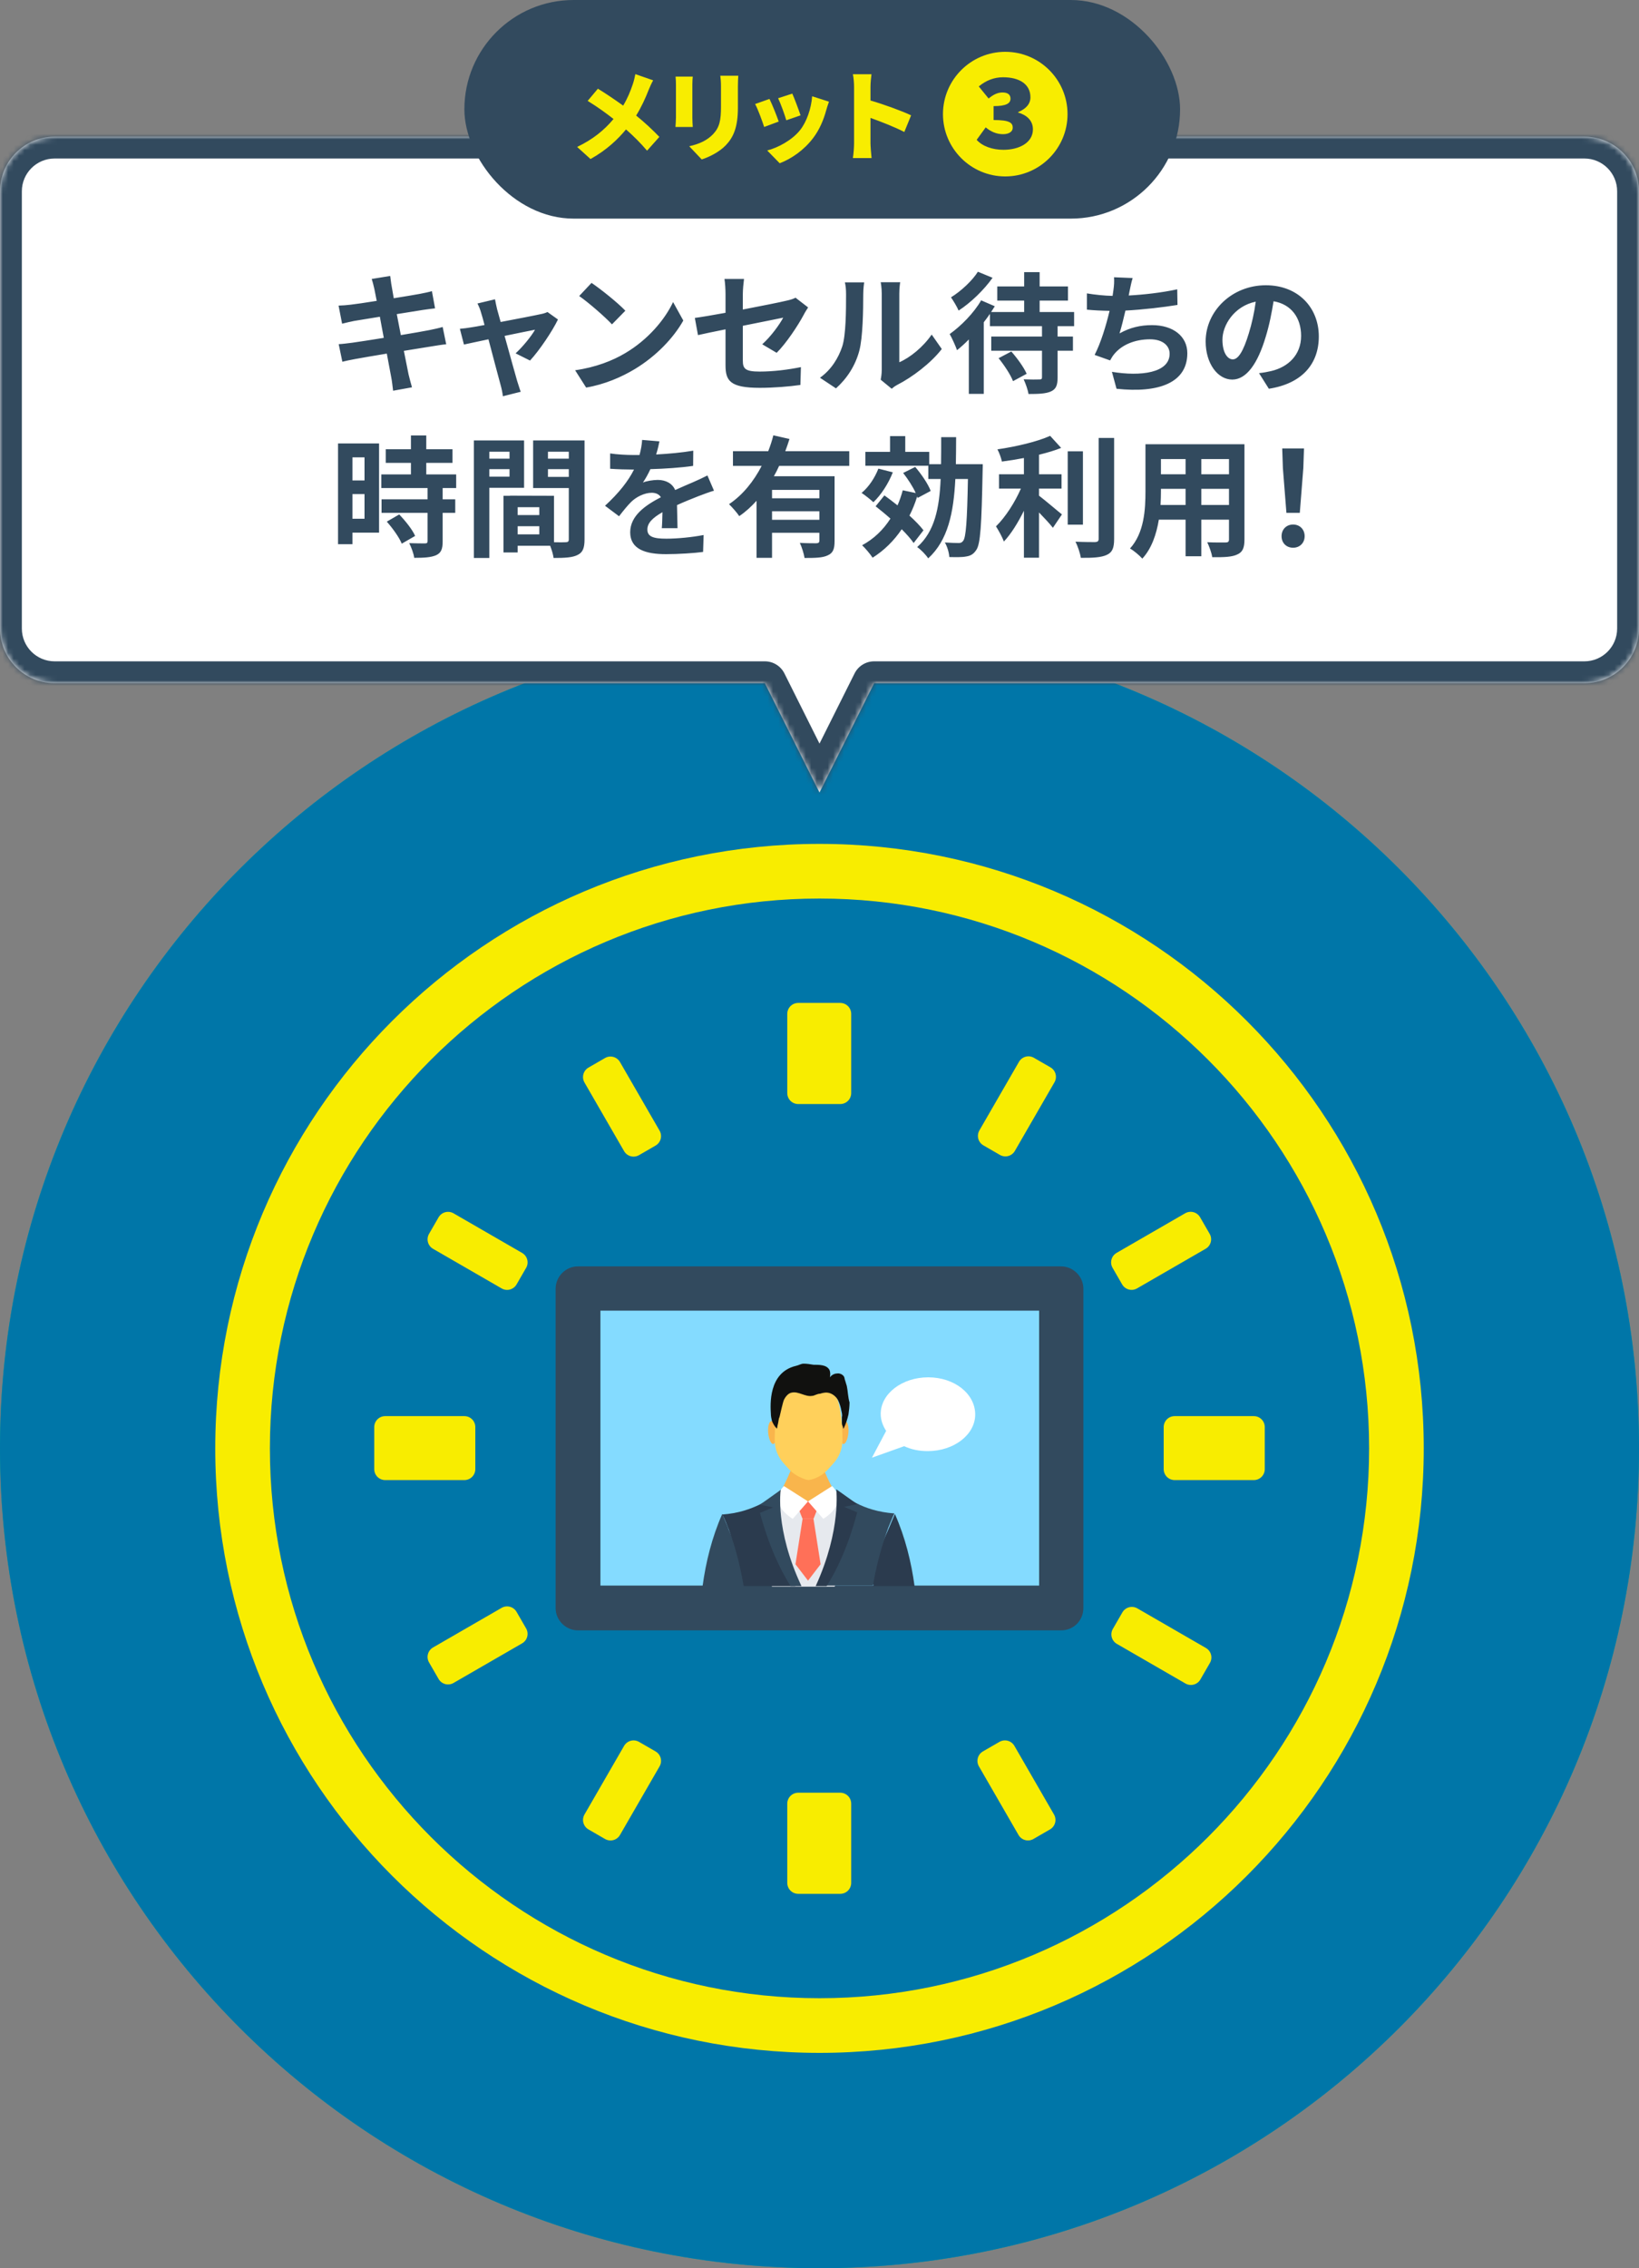
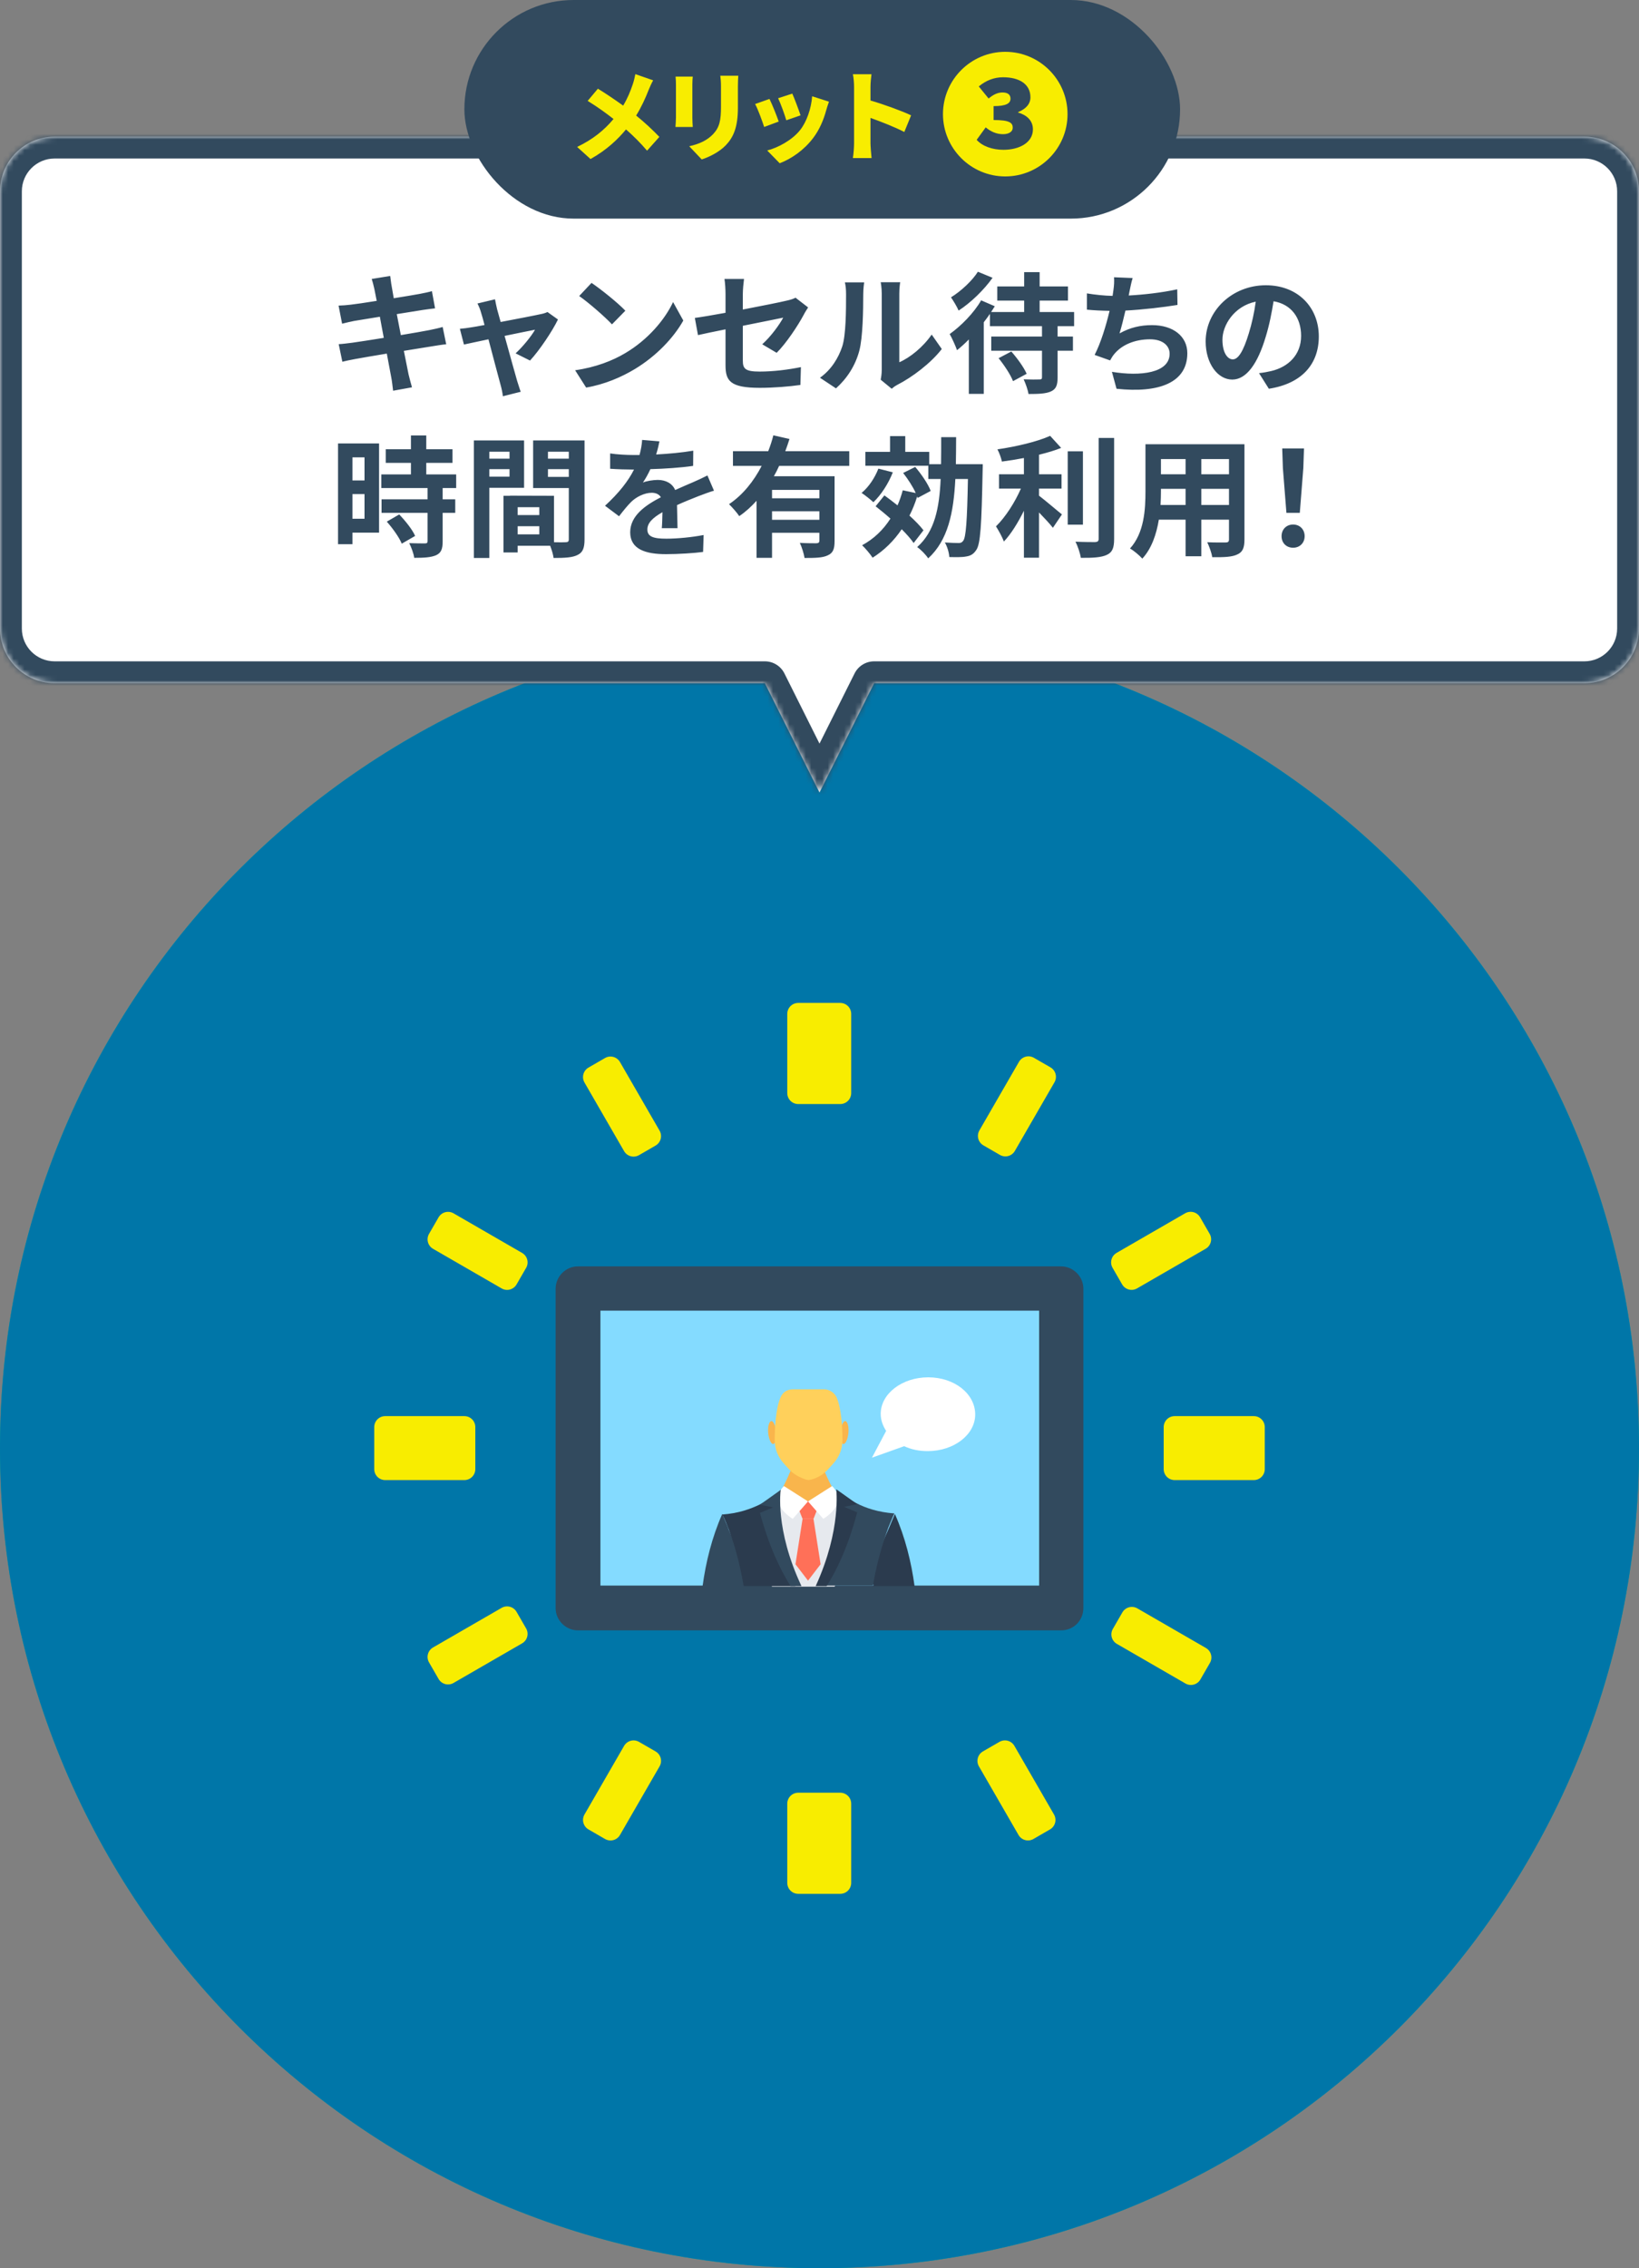
<svg xmlns="http://www.w3.org/2000/svg" width="300" height="415" viewBox="0 0 300 415" fill="none">
  <rect x="0" y="0" width="300" height="415" fill="#808080" stroke="none" />
  <path d="M150 415C232.843 415 300 347.843 300 265C300 182.157 232.843 115 150 115C67.157 115 0 182.157 0 265C0 347.843 67.157 415 150 415Z" fill="#00AD9C" />
  <path d="M150 164.4C205.5 164.4 250.6 209.5 250.6 265C250.6 320.5 205.5 365.6 150 365.6C94.5 365.6 49.4 320.5 49.4 265C49.4 209.5 94.5 164.4 150 164.4ZM150 154.4C88.9 154.4 39.4 203.9 39.4 265C39.4 326.1 88.9 375.6 150 375.6C211.1 375.6 260.6 326.1 260.6 265C260.6 203.9 211.1 154.4 150 154.4Z" fill="#F8ED00" />
  <path d="M153.8 185.5H146.1V200H153.8V185.5Z" fill="#F8ED00" stroke="#F8ED00" stroke-width="4" stroke-miterlimit="10" stroke-linecap="round" stroke-linejoin="round" />
  <path d="M153.8 330H146.1V344.5H153.8V330Z" fill="#F8ED00" stroke="#F8ED00" stroke-width="4" stroke-miterlimit="10" stroke-linecap="round" stroke-linejoin="round" />
  <path d="M229.5 261.1H215V268.8H229.5V261.1Z" fill="#F8ED00" stroke="#F8ED00" stroke-width="4" stroke-miterlimit="10" stroke-linecap="round" stroke-linejoin="round" />
  <path d="M85 261.1H70.5V268.8H85V261.1Z" fill="#F8ED00" stroke="#F8ED00" stroke-width="4" stroke-miterlimit="10" stroke-linecap="round" stroke-linejoin="round" />
  <path d="M111.745 195.31L108.714 197.06L115.964 209.617L118.995 207.867L111.745 195.31Z" fill="#F8ED00" stroke="#F8ED00" stroke-width="4" stroke-miterlimit="10" stroke-linecap="round" stroke-linejoin="round" />
  <path d="M183.941 320.427L180.91 322.177L188.16 334.734L191.191 332.984L183.941 320.427Z" fill="#F8ED00" stroke="#F8ED00" stroke-width="4" stroke-miterlimit="10" stroke-linecap="round" stroke-linejoin="round" />
  <path d="M82.011 223.722L80.261 226.753L92.819 234.003L94.569 230.972L82.011 223.722Z" fill="#F8ED00" stroke="#F8ED00" stroke-width="4" stroke-miterlimit="10" stroke-linecap="round" stroke-linejoin="round" />
  <path d="M207.174 296.004L205.424 299.035L217.981 306.285L219.731 303.254L207.174 296.004Z" fill="#F8ED00" stroke="#F8ED00" stroke-width="4" stroke-miterlimit="10" stroke-linecap="round" stroke-linejoin="round" />
  <path d="M92.817 295.91L80.26 303.16L82.01 306.191L94.567 298.941L92.817 295.91Z" fill="#F8ED00" stroke="#F8ED00" stroke-width="4" stroke-miterlimit="10" stroke-linecap="round" stroke-linejoin="round" />
  <path d="M217.932 223.716L205.375 230.966L207.125 233.997L219.682 226.747L217.932 223.716Z" fill="#F8ED00" stroke="#F8ED00" stroke-width="4" stroke-miterlimit="10" stroke-linecap="round" stroke-linejoin="round" />
  <path d="M115.965 320.43L108.715 332.987L111.746 334.737L118.996 322.18L115.965 320.43Z" fill="#F8ED00" stroke="#F8ED00" stroke-width="4" stroke-miterlimit="10" stroke-linecap="round" stroke-linejoin="round" />
  <path d="M188.246 195.27L180.996 207.827L184.027 209.577L191.277 197.02L188.246 195.27Z" fill="#F8ED00" stroke="#F8ED00" stroke-width="4" stroke-miterlimit="10" stroke-linecap="round" stroke-linejoin="round" />
  <path d="M194.2 298.3H105.8C103.6 298.3 101.7 296.5 101.7 294.2V235.8C101.7 233.6 103.5 231.7 105.8 231.7H194.2C196.4 231.7 198.3 233.5 198.3 235.8V294.2C198.3 296.5 196.5 298.3 194.2 298.3Z" fill="#324A5E" />
  <path d="M190.2 290.1V239.8L109.9 239.8L109.9 290.1H190.2Z" fill="#84DBFF" />
  <path d="M152.2 275C152.2 274.9 152.2 274.7 152.2 274.6C152.2 274 152.5 273.4 152.9 273.1C151.4 270.8 150.2 267.3 150.2 267.3H145.4C145.4 267.3 143.5 272.7 141.7 274.4L147.7 276.3V276.4H147.8H147.9V276.3L152.2 275Z" fill="#F9B54C" />
  <path d="M152.8 290.2L155.4 285.9L153.8 274.2L147.9 274.7L142.4 274.2H142.1C142.1 274.2 139.5 279.5 139.3 280C139.1 280.5 140.9 288.4 141.3 290.3H152.8V290.2Z" fill="#E6E9EE" />
  <path d="M148.9 277.9H146.9L145.6 274.6H150.2L148.9 277.9Z" fill="#FF7058" />
  <path d="M148.9 277.9H146.9L145.6 286.2L147.9 289.2L150.2 286.2L148.9 277.9Z" fill="#FF7058" />
  <path d="M152.3 271.9C152.3 271.9 155.6 274.7 150.7 277.9L147.9 274.7L152.3 271.9Z" fill="white" />
  <path d="M143.5 271.9C143.5 271.9 140.2 274.7 145.1 277.9L147.9 274.7L143.5 271.9Z" fill="white" />
  <path d="M136.1 290.2V290.1C136.5 288.5 136.8 287.6 136.8 287.6L133.3 279.7C133.3 279.7 133.3 279.7 133.3 279.6L132.2 277C130.3 281.3 129.2 285.8 128.6 290.2H136.1Z" fill="#324A5E" />
  <path d="M133.3 279.6C134.2 281.9 135.3 285.4 136.1 290.1V290.2H145.6L144.9 289.3L141.4 278.7L142.1 274.2L142.9 272.6C142.8 272.7 141.5 274 139.2 275.2C137.4 276.1 135.1 276.9 132.2 277.1C132.3 277.2 132.7 278 133.3 279.6Z" fill="#2B3B4E" />
  <path d="M144.7 290.2H146.7C141.8 279.8 142.9 272.6 142.9 272.6L139.1 275.3L141.5 275.8L139.1 276.8C140.8 283.1 142.9 287.3 144.7 290.2Z" fill="#324A5E" />
  <path d="M159.8 290.2H167.4C166.8 285.8 165.7 281.3 163.8 277L162.7 279.6L159.2 287.6C159.2 287.6 159.5 288.5 159.9 290.1C159.8 290.1 159.8 290.1 159.8 290.2Z" fill="#2B3B4E" />
  <path d="M151 289.2L150.3 290.1H159.8V290C160.6 285.3 161.8 281.7 162.6 279.5C163.2 278 163.6 277.1 163.7 276.9C160.8 276.7 158.4 275.9 156.7 275C154.4 273.9 153.1 272.6 153 272.5L153.8 274.1L154.5 278.6V278.7L151 289.2Z" fill="#324A5E" />
  <path d="M149.3 290.2H151.3C153.1 287.4 155.2 283.1 156.9 276.7L154.5 275.7L156.9 275.2L153.1 272.5C153 272.5 154.1 279.7 149.3 290.2Z" fill="#2B3B4E" />
  <path d="M155.3 262.1C155.2 263.2 154.8 264.2 154.4 264.2C154 264.2 153.7 263.3 153.8 262.1C153.9 261 154.3 260 154.7 260C155.1 260 155.4 261 155.3 262.1Z" fill="#F9B54C" />
  <path d="M140.6 262.1C140.7 263.2 141.1 264.2 141.5 264.2C141.9 264.2 142.2 263.3 142.1 262.1C142 261 141.6 260 141.2 260C140.8 260 140.5 261 140.6 262.1Z" fill="#F9B54C" />
  <path d="M153.1 255.6C152.7 254.8 151.8 254.2 150.9 254.2H148H145.1C144.1 254.2 143.3 254.7 142.9 255.6C142 257.6 141.8 261.2 141.8 263.5C141.8 265.1 142.4 266.6 143.5 267.8L144.4 268.8C145.2 269.7 146.3 270.3 147.5 270.7L148 270.8L148.5 270.7C149.7 270.4 150.8 269.7 151.6 268.8L152.5 267.8C153.6 266.6 154.2 265.1 154.2 263.5C154.2 261.1 154 257.6 153.1 255.6Z" fill="#FFD05B" />
  <path d="M155 253.6C154.9 253.3 154.8 252.9 154.7 252.6C154.6 252.4 154.6 252.1 154.5 251.9C154.3 251.5 153.7 251.2 153.2 251.3C152.7 251.3 152.2 251.6 151.9 252C152 251.5 152 251 151.8 250.6C151.5 250.1 151 249.9 150.5 249.8C150 249.7 149.4 249.7 148.9 249.7C148.3 249.6 147.7 249.5 147.1 249.5C146.6 249.5 146.2 249.8 145.7 249.9C140.6 251.1 141 257.1 141.1 258.7C141.1 259.1 141.2 259.6 141.3 260C141.5 260.5 141.8 261 142.2 261.4C142.3 261.1 142.3 260.8 142.4 260.5C142.5 260.1 142.5 259.6 142.7 259.2C142.8 258.8 143.3 256.5 143.5 256.1C143.8 255.5 144.3 254.9 144.9 254.8C146.1 254.5 147.4 255.6 148.6 255.4C148.8 255.4 149.1 255.3 149.3 255.2C149.6 255.1 149.8 255 150.1 255C150.7 254.8 151.3 254.7 151.9 254.9C152.5 255.1 153.1 255.6 153.4 256.2C153.7 256.8 153.9 257.5 154 258.1C154.1 258.5 154.2 258.9 154.1 259.3V259.4C154.1 259.7 154.1 260.1 154.1 260.4C154.1 260.6 154.2 260.9 154.3 261.1C154.3 261.2 154.3 261.3 154.4 261.4C154.8 260.6 155.1 259.7 155.3 258.8C155.4 258.1 155.5 257.3 155.5 256.6C155.2 255.6 155.2 254.5 155 253.6Z" fill="#11110F" />
  <path d="M169.9 252C165.1 252 161.2 255 161.2 258.7C161.2 259.8 161.6 260.9 162.2 261.8L159.6 266.7L165.5 264.6C166.8 265.2 168.2 265.5 169.8 265.5C174.6 265.5 178.5 262.5 178.5 258.8C178.5 255 174.7 252 169.9 252Z" fill="white" />
  <path d="M150 415C232.843 415 300 347.843 300 265C300 182.157 232.843 115 150 115C67.157 115 0 182.157 0 265C0 347.843 67.157 415 150 415Z" fill="#0076A8" />
-   <path d="M150 164.4C205.5 164.4 250.6 209.5 250.6 265C250.6 320.5 205.5 365.6 150 365.6C94.5 365.6 49.4 320.5 49.4 265C49.4 209.5 94.5 164.4 150 164.4ZM150 154.4C88.9 154.4 39.4 203.9 39.4 265C39.4 326.1 88.9 375.6 150 375.6C211.1 375.6 260.6 326.1 260.6 265C260.6 203.9 211.1 154.4 150 154.4Z" fill="#F8ED00" />
  <path d="M153.8 185.5H146.1V200H153.8V185.5Z" fill="#F8ED00" stroke="#F8ED00" stroke-width="4" stroke-miterlimit="10" stroke-linecap="round" stroke-linejoin="round" />
  <path d="M153.8 330H146.1V344.5H153.8V330Z" fill="#F8ED00" stroke="#F8ED00" stroke-width="4" stroke-miterlimit="10" stroke-linecap="round" stroke-linejoin="round" />
  <path d="M229.5 261.1H215V268.8H229.5V261.1Z" fill="#F8ED00" stroke="#F8ED00" stroke-width="4" stroke-miterlimit="10" stroke-linecap="round" stroke-linejoin="round" />
  <path d="M85 261.1H70.5V268.8H85V261.1Z" fill="#F8ED00" stroke="#F8ED00" stroke-width="4" stroke-miterlimit="10" stroke-linecap="round" stroke-linejoin="round" />
  <path d="M111.745 195.31L108.714 197.06L115.964 209.617L118.995 207.867L111.745 195.31Z" fill="#F8ED00" stroke="#F8ED00" stroke-width="4" stroke-miterlimit="10" stroke-linecap="round" stroke-linejoin="round" />
  <path d="M183.941 320.427L180.91 322.177L188.16 334.734L191.191 332.984L183.941 320.427Z" fill="#F8ED00" stroke="#F8ED00" stroke-width="4" stroke-miterlimit="10" stroke-linecap="round" stroke-linejoin="round" />
  <path d="M82.011 223.722L80.261 226.753L92.819 234.003L94.569 230.972L82.011 223.722Z" fill="#F8ED00" stroke="#F8ED00" stroke-width="4" stroke-miterlimit="10" stroke-linecap="round" stroke-linejoin="round" />
  <path d="M207.174 296.004L205.424 299.035L217.981 306.285L219.731 303.254L207.174 296.004Z" fill="#F8ED00" stroke="#F8ED00" stroke-width="4" stroke-miterlimit="10" stroke-linecap="round" stroke-linejoin="round" />
  <path d="M92.817 295.91L80.26 303.16L82.01 306.191L94.567 298.941L92.817 295.91Z" fill="#F8ED00" stroke="#F8ED00" stroke-width="4" stroke-miterlimit="10" stroke-linecap="round" stroke-linejoin="round" />
  <path d="M217.932 223.716L205.375 230.966L207.125 233.997L219.682 226.747L217.932 223.716Z" fill="#F8ED00" stroke="#F8ED00" stroke-width="4" stroke-miterlimit="10" stroke-linecap="round" stroke-linejoin="round" />
  <path d="M115.965 320.43L108.715 332.987L111.746 334.737L118.996 322.18L115.965 320.43Z" fill="#F8ED00" stroke="#F8ED00" stroke-width="4" stroke-miterlimit="10" stroke-linecap="round" stroke-linejoin="round" />
  <path d="M188.246 195.27L180.996 207.827L184.027 209.577L191.277 197.02L188.246 195.27Z" fill="#F8ED00" stroke="#F8ED00" stroke-width="4" stroke-miterlimit="10" stroke-linecap="round" stroke-linejoin="round" />
  <path d="M194.2 298.3H105.8C103.6 298.3 101.7 296.5 101.7 294.2V235.8C101.7 233.6 103.5 231.7 105.8 231.7H194.2C196.4 231.7 198.3 233.5 198.3 235.8V294.2C198.3 296.5 196.5 298.3 194.2 298.3Z" fill="#324A5E" />
  <path d="M190.2 290.1V239.8L109.9 239.8L109.9 290.1H190.2Z" fill="#84DBFF" />
  <path d="M152.2 275C152.2 274.9 152.2 274.7 152.2 274.6C152.2 274 152.5 273.4 152.9 273.1C151.4 270.8 150.2 267.3 150.2 267.3H145.4C145.4 267.3 143.5 272.7 141.7 274.4L147.7 276.3V276.4H147.8H147.9V276.3L152.2 275Z" fill="#F9B54C" />
  <path d="M152.8 290.2L155.4 285.9L153.8 274.2L147.9 274.7L142.4 274.2H142.1C142.1 274.2 139.5 279.5 139.3 280C139.1 280.5 140.9 288.4 141.3 290.3H152.8V290.2Z" fill="#E6E9EE" />
  <path d="M148.9 277.9H146.9L145.6 274.6H150.2L148.9 277.9Z" fill="#FF7058" />
  <path d="M148.9 277.9H146.9L145.6 286.2L147.9 289.2L150.2 286.2L148.9 277.9Z" fill="#FF7058" />
  <path d="M152.3 271.9C152.3 271.9 155.6 274.7 150.7 277.9L147.9 274.7L152.3 271.9Z" fill="white" />
  <path d="M143.5 271.9C143.5 271.9 140.2 274.7 145.1 277.9L147.9 274.7L143.5 271.9Z" fill="white" />
  <path d="M136.1 290.2V290.1C136.5 288.5 136.8 287.6 136.8 287.6L133.3 279.7C133.3 279.7 133.3 279.7 133.3 279.6L132.2 277C130.3 281.3 129.2 285.8 128.6 290.2H136.1Z" fill="#324A5E" />
  <path d="M133.3 279.6C134.2 281.9 135.3 285.4 136.1 290.1V290.2H145.6L144.9 289.3L141.4 278.7L142.1 274.2L142.9 272.6C142.8 272.7 141.5 274 139.2 275.2C137.4 276.1 135.1 276.9 132.2 277.1C132.3 277.2 132.7 278 133.3 279.6Z" fill="#2B3B4E" />
  <path d="M144.7 290.2H146.7C141.8 279.8 142.9 272.6 142.9 272.6L139.1 275.3L141.5 275.8L139.1 276.8C140.8 283.1 142.9 287.3 144.7 290.2Z" fill="#324A5E" />
  <path d="M159.8 290.2H167.4C166.8 285.8 165.7 281.3 163.8 277L162.7 279.6L159.2 287.6C159.2 287.6 159.5 288.5 159.9 290.1C159.8 290.1 159.8 290.1 159.8 290.2Z" fill="#2B3B4E" />
  <path d="M151 289.2L150.3 290.1H159.8V290C160.6 285.3 161.8 281.7 162.6 279.5C163.2 278 163.6 277.1 163.7 276.9C160.8 276.7 158.4 275.9 156.7 275C154.4 273.9 153.1 272.6 153 272.5L153.8 274.1L154.5 278.6V278.7L151 289.2Z" fill="#324A5E" />
  <path d="M149.3 290.2H151.3C153.1 287.4 155.2 283.1 156.9 276.7L154.5 275.7L156.9 275.2L153.1 272.5C153 272.5 154.1 279.7 149.3 290.2Z" fill="#2B3B4E" />
  <path d="M155.3 262.1C155.2 263.2 154.8 264.2 154.4 264.2C154 264.2 153.7 263.3 153.8 262.1C153.9 261 154.3 260 154.7 260C155.1 260 155.4 261 155.3 262.1Z" fill="#F9B54C" />
  <path d="M140.6 262.1C140.7 263.2 141.1 264.2 141.5 264.2C141.9 264.2 142.2 263.3 142.1 262.1C142 261 141.6 260 141.2 260C140.8 260 140.5 261 140.6 262.1Z" fill="#F9B54C" />
  <path d="M153.1 255.6C152.7 254.8 151.8 254.2 150.9 254.2H148H145.1C144.1 254.2 143.3 254.7 142.9 255.6C142 257.6 141.8 261.2 141.8 263.5C141.8 265.1 142.4 266.6 143.5 267.8L144.4 268.8C145.2 269.7 146.3 270.3 147.5 270.7L148 270.8L148.5 270.7C149.7 270.4 150.8 269.7 151.6 268.8L152.5 267.8C153.6 266.6 154.2 265.1 154.2 263.5C154.2 261.1 154 257.6 153.1 255.6Z" fill="#FFD05B" />
-   <path d="M155 253.6C154.9 253.3 154.8 252.9 154.7 252.6C154.6 252.4 154.6 252.1 154.5 251.9C154.3 251.5 153.7 251.2 153.2 251.3C152.7 251.3 152.2 251.6 151.9 252C152 251.5 152 251 151.8 250.6C151.5 250.1 151 249.9 150.5 249.8C150 249.7 149.4 249.7 148.9 249.7C148.3 249.6 147.7 249.5 147.1 249.5C146.6 249.5 146.2 249.8 145.7 249.9C140.6 251.1 141 257.1 141.1 258.7C141.1 259.1 141.2 259.6 141.3 260C141.5 260.5 141.8 261 142.2 261.4C142.3 261.1 142.3 260.8 142.4 260.5C142.5 260.1 142.5 259.6 142.7 259.2C142.8 258.8 143.3 256.5 143.5 256.1C143.8 255.5 144.3 254.9 144.9 254.8C146.1 254.5 147.4 255.6 148.6 255.4C148.8 255.4 149.1 255.3 149.3 255.2C149.6 255.1 149.8 255 150.1 255C150.7 254.8 151.3 254.7 151.9 254.9C152.5 255.1 153.1 255.6 153.4 256.2C153.7 256.8 153.9 257.5 154 258.1C154.1 258.5 154.2 258.9 154.1 259.3V259.4C154.1 259.7 154.1 260.1 154.1 260.4C154.1 260.6 154.2 260.9 154.3 261.1C154.3 261.2 154.3 261.3 154.4 261.4C154.8 260.6 155.1 259.7 155.3 258.8C155.4 258.1 155.5 257.3 155.5 256.6C155.2 255.6 155.2 254.5 155 253.6Z" fill="#11110F" />
  <path d="M169.9 252C165.1 252 161.2 255 161.2 258.7C161.2 259.8 161.6 260.9 162.2 261.8L159.6 266.7L165.5 264.6C166.8 265.2 168.2 265.5 169.8 265.5C174.6 265.5 178.5 262.5 178.5 258.8C178.5 255 174.7 252 169.9 252Z" fill="white" />
  <mask id="path-67-inside-1" fill="white">
    <path fill-rule="evenodd" clip-rule="evenodd" d="M10 25C4.477 25 0 29.477 0 35V115C0 120.523 4.477 125 10 125H140L150 145L160 125H290C295.523 125 300 120.523 300 115V35C300 29.477 295.523 25 290 25H10Z" />
  </mask>
  <path fill-rule="evenodd" clip-rule="evenodd" d="M10 25C4.477 25 0 29.477 0 35V115C0 120.523 4.477 125 10 125H140L150 145L160 125H290C295.523 125 300 120.523 300 115V35C300 29.477 295.523 25 290 25H10Z" fill="white" />
  <path d="M140 125L143.578 123.211C142.9 121.856 141.515 121 140 121V125ZM150 145L146.422 146.789C147.1 148.144 148.485 149 150 149C151.515 149 152.9 148.144 153.578 146.789L150 145ZM160 125V121C158.485 121 157.1 121.856 156.422 123.211L160 125ZM4 35C4 31.686 6.686 29 10 29V21C2.268 21 -4 27.268 -4 35H4ZM4 115V35H-4V115H4ZM10 121C6.686 121 4 118.314 4 115H-4C-4 122.732 2.268 129 10 129V121ZM140 121H10V129H140V121ZM136.422 126.789L146.422 146.789L153.578 143.211L143.578 123.211L136.422 126.789ZM153.578 146.789L163.578 126.789L156.422 123.211L146.422 143.211L153.578 146.789ZM290 121H160V129H290V121ZM296 115C296 118.314 293.314 121 290 121V129C297.732 129 304 122.732 304 115H296ZM296 35V115H304V35H296ZM290 29C293.314 29 296 31.686 296 35H304C304 27.268 297.732 21 290 21V29ZM10 29H290V21H10V29Z" fill="#324A5E" mask="url(#path-67-inside-1)" />
  <path d="M68.521 52.864C68.593 53.248 68.761 54.04 68.953 55.048C66.889 55.384 65.041 55.648 64.201 55.744C63.457 55.84 62.737 55.888 61.969 55.912L62.617 59.224C63.433 59.008 64.057 58.888 64.825 58.72C65.569 58.6 67.417 58.288 69.529 57.952C69.745 59.176 70.009 60.52 70.249 61.816C67.825 62.2 65.593 62.56 64.489 62.704C63.721 62.8 62.641 62.944 61.993 62.968L62.665 66.184C63.217 66.04 64.033 65.872 65.065 65.68C66.097 65.488 68.353 65.104 70.801 64.696C71.185 66.712 71.497 68.368 71.617 69.064C71.761 69.76 71.833 70.6 71.953 71.488L75.409 70.864C75.193 70.096 74.953 69.232 74.785 68.512C74.641 67.768 74.305 66.16 73.921 64.192C76.033 63.856 77.977 63.544 79.129 63.352C80.041 63.208 81.025 63.04 81.673 62.992L81.025 59.824C80.401 60.016 79.513 60.208 78.577 60.4C77.497 60.616 75.529 60.952 73.369 61.312C73.105 59.992 72.865 58.672 72.625 57.472C74.617 57.16 76.441 56.872 77.425 56.704C78.145 56.608 79.105 56.464 79.633 56.416L79.057 53.272C78.481 53.44 77.569 53.632 76.801 53.776C75.937 53.944 74.113 54.232 72.073 54.568C71.881 53.488 71.737 52.696 71.689 52.36C71.569 51.784 71.497 50.968 71.425 50.488L68.041 51.04C68.209 51.616 68.377 52.168 68.521 52.864ZM90.607 54.76L87.391 55.528C87.655 56.032 87.895 56.608 88.063 57.232C88.231 57.76 88.447 58.528 88.687 59.464C87.583 59.68 86.719 59.824 86.383 59.872C85.591 60.016 84.943 60.088 84.175 60.16L84.919 63.04C85.639 62.872 87.391 62.512 89.407 62.08C90.271 65.344 91.255 69.088 91.615 70.384C91.807 71.056 91.975 71.848 92.047 72.496L95.311 71.68C95.119 71.2 94.807 70.12 94.663 69.712C94.303 68.464 93.271 64.768 92.359 61.456C94.951 60.928 97.351 60.424 97.927 60.328C97.279 61.504 95.599 63.544 94.375 64.648L97.015 65.968C98.695 64.168 101.119 60.568 102.127 58.456L100.207 57.088C99.871 57.256 99.415 57.4 98.983 57.472C98.047 57.688 94.687 58.336 91.639 58.912C91.375 57.976 91.159 57.16 90.991 56.584C90.847 55.96 90.703 55.312 90.607 54.76ZM108.271 51.76L106.015 54.16C107.767 55.384 110.767 58 112.015 59.344L114.463 56.848C113.071 55.384 109.951 52.888 108.271 51.76ZM105.271 67.744L107.287 70.912C110.671 70.336 113.767 68.992 116.191 67.528C120.055 65.2 123.247 61.888 125.071 58.648L123.199 55.264C121.687 58.504 118.567 62.176 114.463 64.6C112.135 65.992 109.015 67.216 105.271 67.744ZM132.798 66.808C132.798 69.64 133.59 70.96 139.062 70.96C141.63 70.96 144.51 70.72 146.502 70.432L146.598 67.168C144.222 67.648 141.558 67.984 139.038 67.984C136.398 67.984 135.966 67.456 135.966 65.968V59.608C139.374 58.912 142.614 58.288 143.358 58.12C142.686 59.392 141.102 61.576 139.518 62.992L142.158 64.552C143.886 62.848 146.07 59.56 147.126 57.568C147.342 57.136 147.702 56.584 147.918 56.248L145.614 54.472C145.158 54.712 144.582 54.88 143.91 55.024C142.83 55.288 139.47 55.96 135.966 56.632V53.8C135.966 52.984 136.086 51.784 136.182 51.04H132.606C132.726 51.784 132.798 53.008 132.798 53.8V57.232C130.422 57.664 128.31 58.024 127.182 58.168L127.758 61.312C128.766 61.072 130.662 60.688 132.798 60.256V66.808ZM161.199 69.472L163.215 71.128C163.431 70.936 163.719 70.696 164.247 70.408C166.935 69.04 170.391 66.448 172.383 63.856L170.535 61.216C168.927 63.544 166.551 65.44 164.607 66.28V53.728C164.607 52.648 164.751 51.712 164.775 51.64H161.199C161.223 51.712 161.391 52.624 161.391 53.704V67.696C161.391 68.344 161.295 69.016 161.199 69.472ZM150.087 69.112L153.015 71.056C155.055 69.232 156.567 66.88 157.287 64.168C157.935 61.744 158.007 56.68 158.007 53.848C158.007 52.84 158.151 51.784 158.175 51.664H154.647C154.791 52.264 154.863 52.912 154.863 53.872C154.863 56.776 154.839 61.312 154.167 63.376C153.495 65.416 152.199 67.624 150.087 69.112ZM178.989 49.72C178.005 51.304 175.917 53.272 174.069 54.4C174.501 55.024 175.197 56.176 175.461 56.824C177.693 55.384 180.117 53.032 181.677 50.824L178.989 49.72ZM182.781 65.536C183.813 66.808 184.989 68.584 185.421 69.736L187.917 68.392C187.413 67.216 186.189 65.536 185.109 64.312L182.781 65.536ZM196.605 59.68V57.088H190.293V55H195.477V52.408H190.293V49.792H187.461V52.408H182.541V55H187.461V57.088H181.413C181.653 56.728 181.869 56.368 182.085 56.032L179.589 54.952C178.245 57.28 175.917 59.632 173.829 61.12C174.237 61.816 174.957 63.424 175.173 64.072C175.893 63.496 176.613 62.848 177.333 62.104V72.064H180.069V58.96C180.477 58.456 180.837 57.928 181.197 57.424V59.68H190.725V61.576H181.437V64.168H190.725V69.016C190.725 69.352 190.605 69.424 190.245 69.424C189.861 69.448 188.541 69.448 187.365 69.4C187.725 70.168 188.133 71.296 188.253 72.088C190.053 72.088 191.397 72.04 192.333 71.632C193.293 71.2 193.581 70.504 193.581 69.064V64.168H196.389V61.576H193.581V59.68H196.605ZM207.318 50.872L203.91 50.728C203.958 51.52 203.934 52.12 203.79 53.152C203.742 53.44 203.694 53.776 203.646 54.136C202.182 54.112 200.382 53.92 198.942 53.68V56.656C200.166 56.776 201.582 56.848 203.094 56.872C202.47 59.512 201.51 62.704 200.358 64.936L203.19 65.944C203.43 65.536 203.598 65.224 203.862 64.888C205.302 63.064 207.75 62.08 210.51 62.08C212.862 62.08 214.086 63.28 214.086 64.72C214.086 68.248 208.782 68.896 203.526 68.032L204.366 71.128C212.118 71.968 217.326 70.024 217.326 64.624C217.326 61.552 214.758 59.488 210.87 59.488C208.734 59.488 206.862 59.92 204.918 61C205.278 59.824 205.662 58.288 205.998 56.824C209.214 56.656 213.03 56.2 215.526 55.792L215.478 52.936C212.574 53.56 209.334 53.92 206.598 54.064C206.646 53.8 206.694 53.536 206.742 53.32C206.91 52.528 207.054 51.712 207.318 50.872ZM241.393 61.552C241.393 56.32 237.649 52.192 231.697 52.192C225.481 52.192 220.681 56.92 220.681 62.464C220.681 66.52 222.889 69.448 225.553 69.448C228.169 69.448 230.233 66.472 231.673 61.624C232.369 59.368 232.777 57.16 233.113 55.12C236.353 55.672 238.153 58.144 238.153 61.456C238.153 64.96 235.753 67.168 232.681 67.888C232.033 68.032 231.361 68.176 230.449 68.272L232.249 71.128C238.297 70.192 241.393 66.616 241.393 61.552ZM223.753 62.152C223.753 59.512 225.889 56.008 229.849 55.192C229.585 57.184 229.129 59.224 228.577 61C227.593 64.24 226.657 65.752 225.649 65.752C224.713 65.752 223.753 64.576 223.753 62.152ZM66.72 83.68V87.904H64.512V83.68H66.72ZM64.512 94.912V90.4H66.72V94.912H64.512ZM69.384 81.136H61.872V99.568H64.512V97.456H69.384V81.136ZM70.8 95.44C71.88 96.664 73.104 98.368 73.536 99.472L75.984 98.056C75.48 96.88 74.184 95.296 73.08 94.12L70.8 95.44ZM83.496 89.296V86.8H78.024V84.688H82.824V82.192H78.024V79.672H75.216V82.192H70.608V84.688H75.216V86.8H69.792V89.296H78.264V91.36H69.84V93.832H78.264V98.992C78.264 99.328 78.144 99.424 77.76 99.424C77.4 99.424 76.056 99.424 74.904 99.376C75.288 100.144 75.72 101.272 75.816 102.064C77.592 102.064 78.888 101.992 79.824 101.584C80.76 101.152 81.024 100.432 81.024 99.064V93.832H83.328V91.36H81.024V89.296H83.496ZM93.264 82.648V83.92H89.568V82.648H93.264ZM89.568 87.208V85.84H93.264V87.208H89.568ZM95.928 89.248V80.584H86.736V102.088H89.568V89.248H95.928ZM100.296 87.256V85.84H104.112V87.256H100.296ZM104.112 82.648V83.92H100.296V82.648H104.112ZM94.752 97.768V96.28H98.712V97.768H94.752ZM98.712 94.24H94.752V92.8H98.712V94.24ZM106.992 80.584H97.584V89.296H104.112V98.68C104.112 99.064 103.968 99.208 103.536 99.208C103.224 99.232 102.336 99.232 101.4 99.208V90.712L93.336 90.688V90.712H92.16V101.08H94.752V99.856H100.704C100.992 100.6 101.256 101.488 101.328 102.088C103.392 102.088 104.784 102.016 105.72 101.536C106.68 101.08 106.992 100.24 106.992 98.704V80.584ZM120.702 80.752L117.534 80.488C117.486 81.352 117.318 82.288 117.054 83.248C116.67 83.248 116.262 83.248 115.902 83.248C114.678 83.248 112.902 83.152 111.678 82.96V85.768C112.998 85.864 114.75 85.912 115.734 85.912C115.83 85.912 115.926 85.912 116.046 85.912C114.966 88.072 113.262 90.208 110.742 92.536L113.31 94.456C114.126 93.4 114.822 92.536 115.542 91.816C116.454 90.928 117.942 90.16 119.286 90.16C119.958 90.16 120.606 90.376 120.966 90.976C118.23 92.392 115.35 94.312 115.35 97.384C115.35 100.48 118.134 101.392 121.902 101.392C124.158 101.392 127.11 101.2 128.694 100.984L128.79 97.888C126.678 98.296 124.014 98.56 121.974 98.56C119.622 98.56 118.494 98.2 118.494 96.88C118.494 95.68 119.454 94.744 121.254 93.712C121.23 94.768 121.206 95.92 121.134 96.64H124.014C123.99 95.536 123.942 93.76 123.918 92.416C125.382 91.744 126.75 91.216 127.83 90.784C128.646 90.472 129.918 89.992 130.686 89.776L129.486 86.992C128.598 87.448 127.758 87.832 126.822 88.24C125.838 88.672 124.83 89.08 123.582 89.656C123.054 88.432 121.854 87.808 120.39 87.808C119.598 87.808 118.302 88 117.678 88.288C118.158 87.592 118.638 86.728 119.046 85.84C121.638 85.768 124.59 85.576 126.87 85.24L126.894 82.456C124.782 82.816 122.382 83.032 120.102 83.152C120.414 82.144 120.582 81.352 120.702 80.752ZM149.976 91.168H141.312V89.632H149.976V91.168ZM141.312 95.104V93.544H149.976V95.104H141.312ZM155.448 85.24V82.552H143.736C144.024 81.808 144.264 81.064 144.504 80.32L141.552 79.648C141.312 80.608 141 81.568 140.616 82.552H134.16V85.24H139.416C137.976 88.024 135.984 90.544 133.44 92.248C133.992 92.776 134.904 93.808 135.312 94.432C136.488 93.64 137.52 92.68 138.48 91.624V102.064H141.312V97.48H149.976V98.92C149.976 99.256 149.832 99.376 149.424 99.4C149.016 99.4 147.624 99.4 146.4 99.328C146.76 100.096 147.144 101.296 147.264 102.088C149.208 102.088 150.576 102.064 151.512 101.608C152.496 101.176 152.76 100.408 152.76 98.992V87.136H141.648C142.008 86.512 142.32 85.888 142.608 85.24H155.448ZM160.776 85.744C160.128 87.424 159 89.128 157.704 90.184C158.328 90.592 159.384 91.432 159.864 91.888C161.256 90.568 162.624 88.48 163.416 86.416L160.776 85.744ZM169.032 97.024C168.432 96.232 167.52 95.296 166.464 94.336C167.016 93.256 167.496 92.08 167.88 90.832L167.976 91.096L170.352 89.824C169.896 88.576 168.648 86.752 167.52 85.432L165.312 86.536C166.176 87.64 167.088 89.032 167.616 90.208L165.24 89.704C164.976 90.664 164.664 91.6 164.28 92.464C163.464 91.816 162.648 91.192 161.88 90.64L160.272 92.632C161.136 93.304 162.072 94.072 162.984 94.888C161.664 96.952 159.936 98.608 157.8 99.76C158.376 100.288 159.336 101.44 159.72 102.04C161.808 100.72 163.608 98.968 165.048 96.832C165.936 97.72 166.728 98.608 167.232 99.352L169.032 97.024ZM174.96 84.928C174.984 83.344 175.008 81.688 175.008 79.984H172.272C172.272 81.712 172.272 83.368 172.248 84.928H170.088V82.672H165.696V79.792H162.912V82.672H158.4V85.216H169.92V87.64H172.176C171.936 93.016 171.072 97.264 167.88 100.096C168.528 100.528 169.464 101.488 169.896 102.16C173.52 98.848 174.552 93.808 174.864 87.64H177.168C177.024 95.368 176.808 98.296 176.304 98.944C176.064 99.28 175.824 99.352 175.464 99.352C175.008 99.352 174.024 99.328 172.944 99.256C173.4 100.024 173.712 101.128 173.76 101.92C174.936 101.944 176.064 101.968 176.808 101.824C177.6 101.704 178.152 101.44 178.68 100.648C179.472 99.568 179.664 96.064 179.856 86.2C179.88 85.84 179.88 84.928 179.88 84.928H174.96ZM190.176 89.392H194.304V86.776H190.176V83.2C191.64 82.84 193.032 82.432 194.232 81.952L192.216 79.744C189.888 80.8 186.024 81.712 182.568 82.216C182.904 82.816 183.264 83.824 183.384 84.448C184.68 84.28 186.048 84.064 187.416 83.8V86.776H182.856V89.392H186.864C185.784 91.888 184.032 94.624 182.304 96.304C182.76 97.024 183.456 98.248 183.744 99.088C185.064 97.696 186.336 95.632 187.416 93.448V102.04H190.176V93.76C191.136 94.744 192.144 95.824 192.72 96.568L194.376 94.12C193.728 93.616 191.352 91.576 190.176 90.688V89.392ZM198.216 82.576H195.432V95.992H198.216V82.576ZM201.096 80.128V98.584C201.096 99.016 200.904 99.16 200.448 99.184C199.944 99.184 198.408 99.184 196.848 99.112C197.28 99.928 197.712 101.248 197.832 102.064C200.016 102.088 201.624 101.992 202.608 101.512C203.592 101.056 203.928 100.264 203.928 98.608V80.128H201.096ZM219.888 92.392V89.44H224.952V92.392H219.888ZM212.424 92.392C212.472 91.504 212.496 90.64 212.496 89.872V89.44H217.008V92.392H212.424ZM217.008 83.992V86.776H212.496V83.992H217.008ZM224.952 86.776H219.888V83.992H224.952V86.776ZM227.784 81.28H209.664V89.848C209.664 93.208 209.448 97.48 206.832 100.36C207.48 100.696 208.632 101.68 209.088 102.208C210.816 100.336 211.68 97.696 212.112 95.08H217.008V101.776H219.888V95.08H224.952V98.68C224.952 99.112 224.784 99.256 224.328 99.256C223.896 99.256 222.312 99.28 220.968 99.208C221.328 99.952 221.784 101.176 221.88 101.944C224.04 101.968 225.504 101.92 226.488 101.44C227.448 101.008 227.784 100.24 227.784 98.704V81.28ZM235.464 93.832H237.912L238.56 85.624L238.68 82.048H234.696L234.816 85.624L235.464 93.832ZM236.688 100.216C237.888 100.216 238.8 99.352 238.8 98.104C238.8 96.832 237.888 95.968 236.688 95.968C235.488 95.968 234.576 96.832 234.576 98.104C234.576 99.352 235.464 100.216 236.688 100.216Z" fill="#324A5E" />
  <rect x="85" width="131" height="40" rx="20" fill="#324A5E" />
  <path d="M119.554 14.698L116.296 13.564C116.206 14.068 116.008 14.878 115.828 15.4C115.378 16.732 114.856 18.01 114.064 19.324C112.588 18.262 110.824 17.074 109.438 16.228L107.566 18.46C109.456 19.612 111.058 20.8 112.3 21.772C110.536 23.878 108.484 25.516 105.64 26.884L108.088 29.098C111.076 27.424 113.056 25.516 114.586 23.68C115.972 24.904 117.214 26.128 118.438 27.568L120.688 25.048C119.5 23.806 118.024 22.42 116.44 21.142C117.43 19.54 118.186 17.848 118.708 16.498C118.888 16.048 119.284 15.148 119.554 14.698ZM135.136 13.852H131.842C131.914 14.392 131.968 15.004 131.968 15.796V19.522C131.968 22.006 131.716 23.284 130.51 24.562C129.43 25.678 128.026 26.344 126.154 26.758L128.44 29.17C129.754 28.756 131.644 27.838 132.85 26.578C134.218 25.138 135.064 23.338 135.064 19.72V15.796C135.064 15.004 135.1 14.392 135.136 13.852ZM126.802 14.014H123.652C123.706 14.464 123.724 15.094 123.724 15.436V21.538C123.724 22.096 123.652 22.87 123.634 23.23H126.802C126.766 22.762 126.73 22.006 126.73 21.556V15.436C126.73 14.788 126.766 14.464 126.802 14.014ZM145.019 17.128L142.427 17.974C142.913 18.982 143.669 21.106 143.921 22.006L146.531 21.106C146.261 20.26 145.379 17.92 145.019 17.128ZM151.733 18.604L148.655 17.614C148.493 19.846 147.647 22.294 146.459 23.788C144.965 25.678 142.337 27.046 140.429 27.532L142.715 29.872C144.875 29.044 147.143 27.478 148.817 25.282C150.005 23.734 150.761 21.898 151.229 20.17C151.355 19.738 151.481 19.306 151.733 18.604ZM140.843 18.1L138.215 19.036C138.701 19.9 139.565 22.258 139.871 23.23L142.535 22.24C142.175 21.196 141.347 19.108 140.843 18.1ZM156.327 26.2C156.327 26.938 156.237 28.144 156.111 28.918H159.531C159.441 28.108 159.333 26.686 159.333 26.2V21.574C161.241 22.258 163.707 23.212 165.525 24.148L166.767 21.106C165.255 20.368 161.763 19.09 159.333 18.388V15.922C159.333 15.058 159.441 14.266 159.513 13.582H156.111C156.255 14.266 156.327 15.202 156.327 15.922V26.2Z" fill="#F8ED00" />
  <path d="M184 32.28C190.24 32.28 195.4 27.216 195.4 20.88C195.4 14.592 190.288 9.48 184 9.48C177.712 9.48 172.6 14.592 172.6 20.88C172.6 27.168 177.712 32.28 184 32.28ZM183.664 27.408C181.672 27.408 179.8 26.76 178.768 25.584L180.424 23.304C181.264 24.024 182.344 24.552 183.592 24.552C184.624 24.552 185.368 24.12 185.368 23.376C185.368 22.464 184.792 21.96 181.864 21.96V19.416C184.192 19.416 184.96 18.912 184.96 18.048C184.96 17.328 184.48 16.92 183.496 16.92C182.608 16.92 181.816 17.304 180.952 18.024L179.152 15.816C180.448 14.736 181.936 14.136 183.592 14.136C186.64 14.136 188.608 15.432 188.608 17.808C188.608 18.984 187.84 19.896 186.352 20.52V20.592C187.936 21.048 189.064 22.056 189.064 23.664C189.064 26.088 186.592 27.408 183.664 27.408Z" fill="#F8ED00" />
</svg>